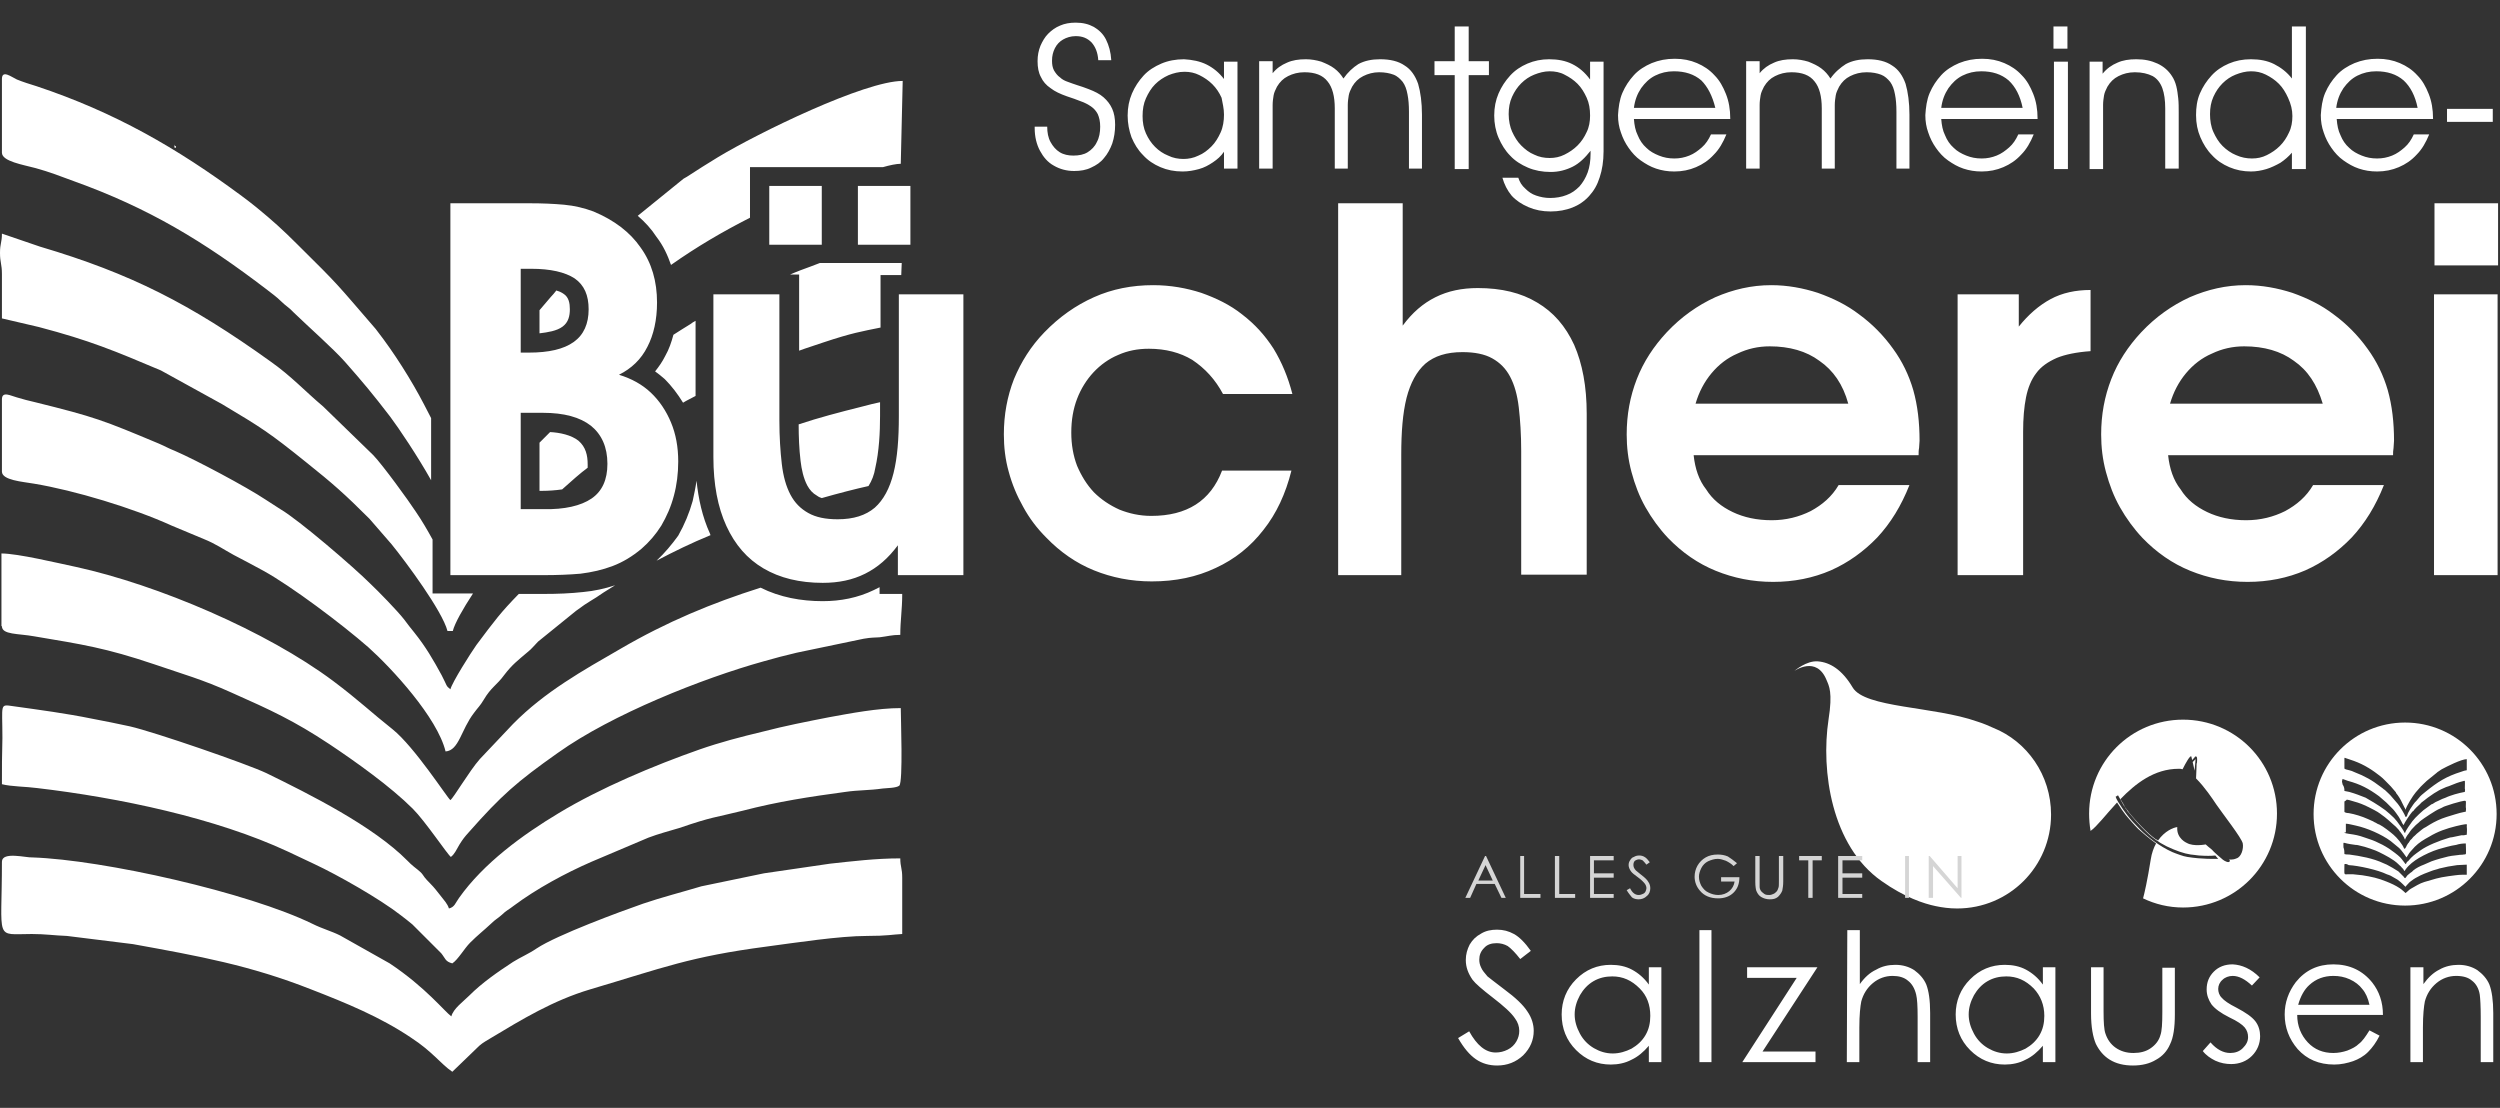
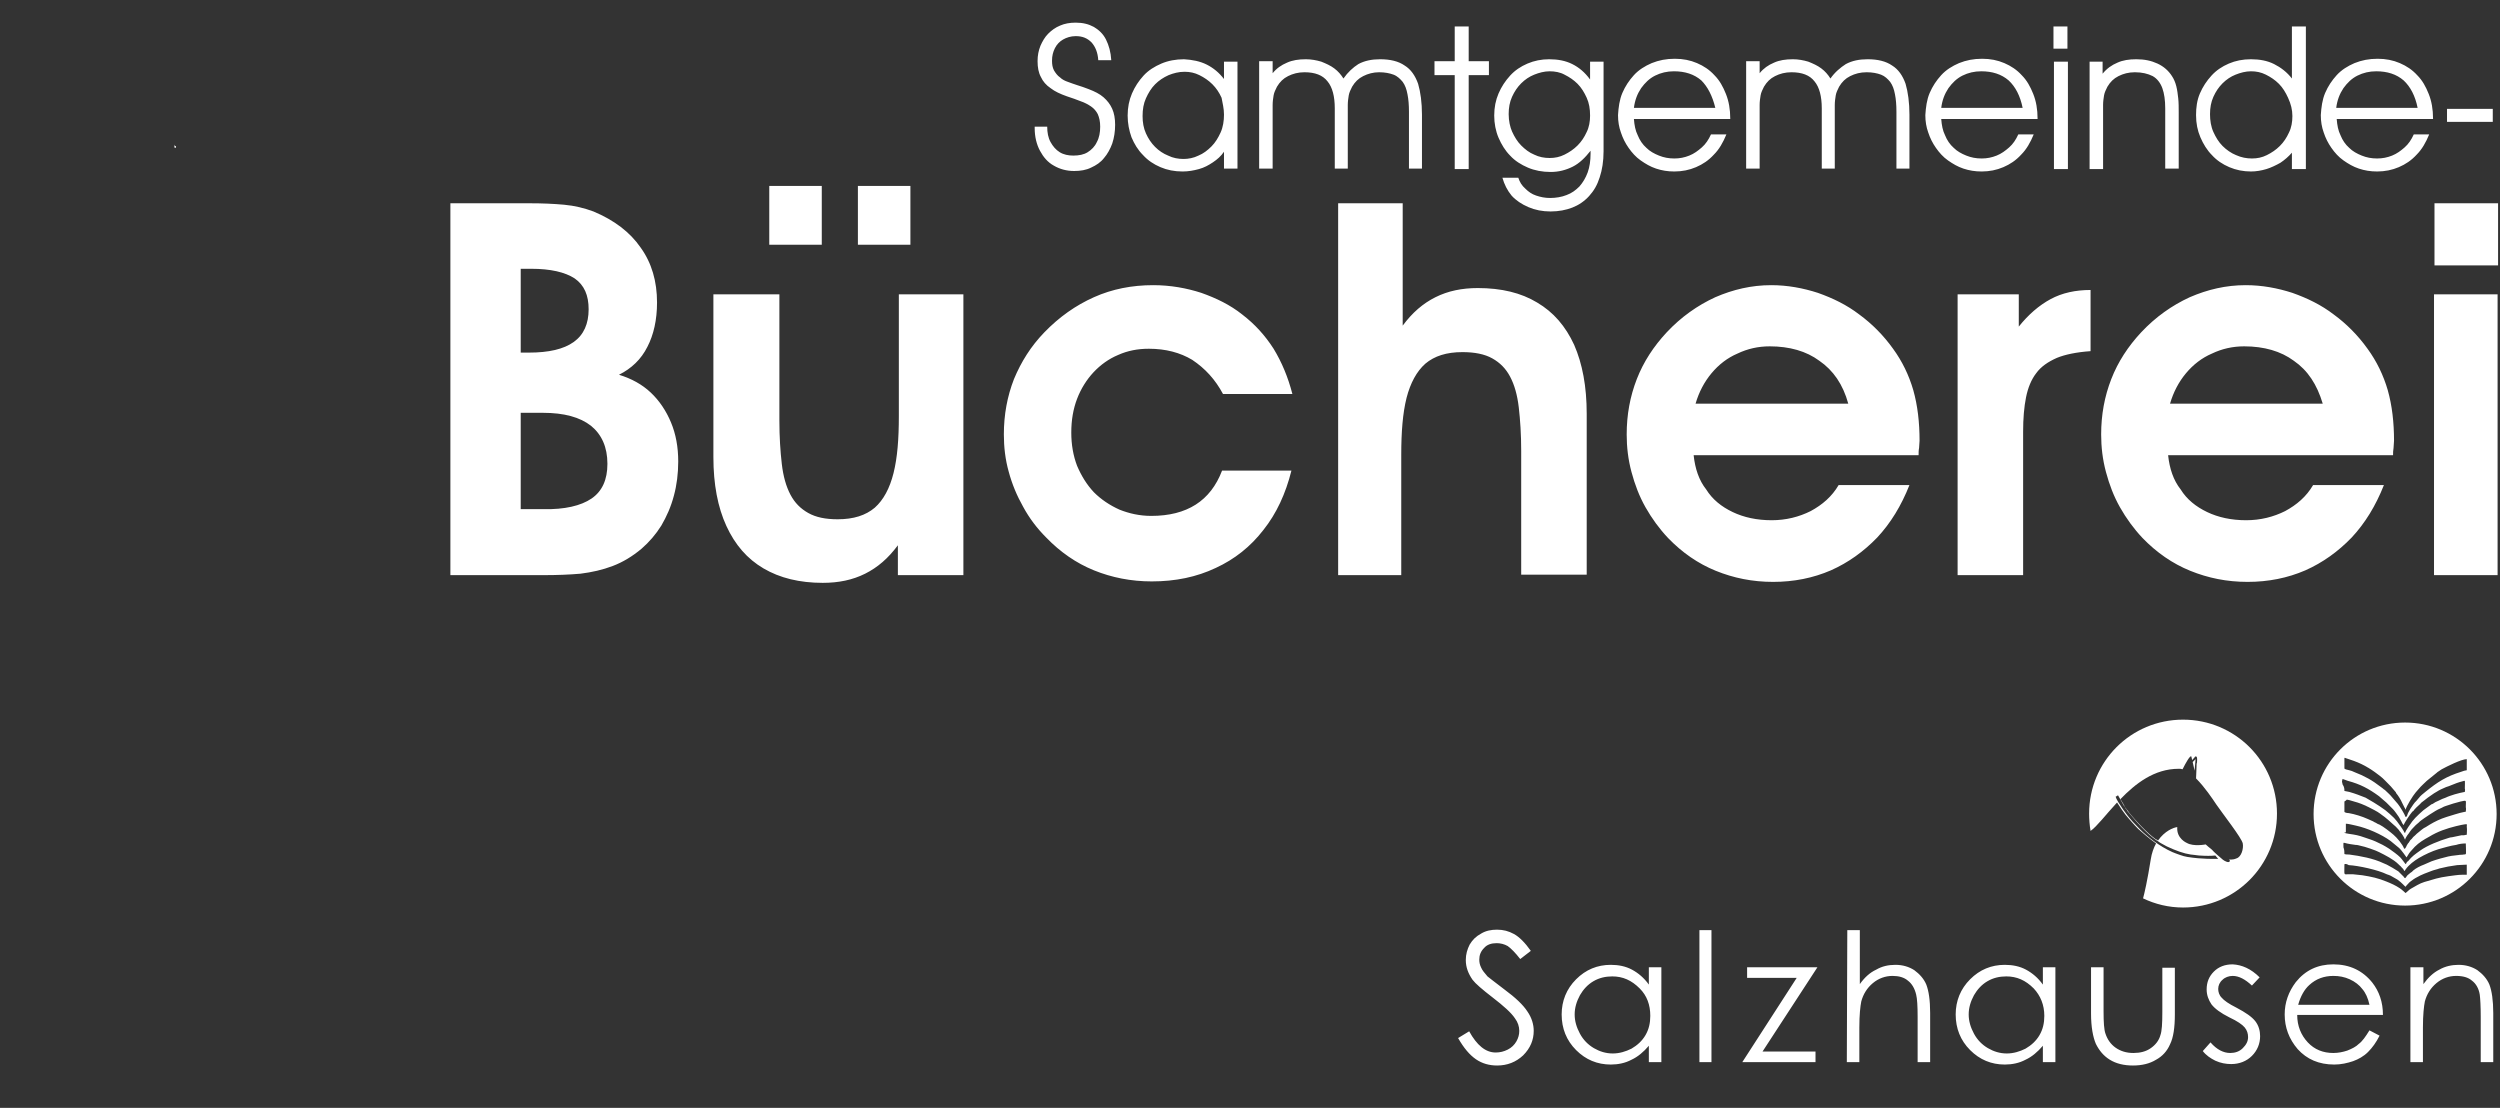
<svg xmlns="http://www.w3.org/2000/svg" width="519px" height="230px" viewBox="0 0 519 230" version="1.1">
  <rect x="0" y="0" width="519" height="230" fill="#333333" stroke="none" />
  <path id="Pfad" d="M460.5 178.3 L459.9 177.6 C459.1 177.7 457.9 177.7 456.5 177.6 456.2 177.6 455.9 177.5 455.7 177.5 455.4 177.5 455.1 177.4 454.8 177.4 453.4 177.2 451.7 176.6 449.8 175.7 449.4 175.5 449.1 175.3 448.7 175.1 448.3 174.9 448 174.6 447.6 174.4 445.7 173.1 443.4 170.5 442.1 168.9 441.8 168.6 441.6 168.3 441.5 168.1 441.3 167.9 441.2 167.7 441.2 167.7 440.9 167.3 439.9 165.4 439.7 165.1 439.6 165.2 439.2 165.4 439.2 165.4 439.2 165.5 439.5 166.1 439.8 166.6 439.9 166.7 439.9 166.8 440 166.9 440.1 167 440.1 167.1 440.2 167.2 440.5 167.7 441 168.4 441.6 169.2 442.2 170 443.1 171 444.2 172.1 445.8 173.7 448.3 175.7 451 176.9 451.5 177.1 452 177.3 452.6 177.5 453.1 177.7 453.6 177.8 454.1 177.9 457.2 178.4 459.9 178.3 460.5 178.3 Z M448 174.5 C449.4 172.5 451.2 171.8 452 171.7 451.8 174.1 454 175 454 175 455.4 175.8 457.9 175.3 457.9 175.3 457.9 175.3 458.9 176.2 459.2 176.4 459.4 176.7 461.1 178.2 461.5 178.5 461.9 178.8 462.7 179.2 462.9 178.8 463 178.5 462.7 178.4 462.7 178.4 462.7 178.4 463.4 178.6 464.3 178.2 465.3 177.9 465.8 176.2 465.6 175.1 465.4 174 461.4 168.9 460.1 167 459.3 165.8 457.7 163.4 455.9 161.6 455.9 161 456 160 456 159.2 456 158.8 456 158.5 456.1 158.3 456.1 158 456.2 157.3 456 157.1 455.9 157 455.7 157 455.6 157.2 455.6 157.3 455.3 157.5 455.1 157.8 455 157.3 454.9 157 454.9 157 454.6 156.9 453.8 158.3 453.1 159.7 452.8 159.6 452.6 159.6 452.3 159.6 447.2 159.6 443.3 162.7 440.2 165.9 440.6 166.5 441 167.2 441.1 167.5 441.1 167.6 441.3 167.7 441.4 167.9 441.6 168.1 441.8 168.4 442 168.7 443.3 170.3 445.7 172.9 447.5 174.2 447.8 174.3 447.9 174.4 448 174.5 Z M472.7 168.9 C472.7 179.7 464 188.4 453.2 188.4 450.2 188.4 447.4 187.7 444.9 186.5 445.2 185.4 445.8 182.8 446.5 178.4 446.7 177.1 447.1 176 447.6 175.1 446.2 174.1 444.9 173 443.9 172.1 442.8 171 442 170 441.3 169.2 440.7 168.4 440.2 167.7 439.9 167.2 439.8 167.1 439.8 167 439.7 166.9 439.6 166.8 439.6 166.7 439.5 166.6 437.1 169.2 435.3 171.6 434 172.5 433.8 171.3 433.7 170.1 433.7 168.9 433.7 158.1 442.4 149.4 453.2 149.4 464 149.4 472.7 158.1 472.7 168.9 Z M455.2 158.2 L455.8 157.6 455.6 160 Z" fill="#ffffff" fill-opacity="1" stroke="none" />
-   <path id="Pfad-1" d="M425.8 169.1 C425.8 179.9 417.1 188.6 406.3 188.6 404.7 188.6 403.2 188.4 401.8 188.1 399.4 187.6 395.4 186.3 390.6 182.9 380.2 175.6 378 160 379.6 149.4 380.5 143.7 379.7 142.4 379.2 141.2 377.1 136 372.5 139.3 372.5 139.3 372.5 139.3 375 137.1 377.4 137.3 379.9 137.5 382.4 139 384.6 142.7 387.1 147 401.5 146.6 410.5 149.8 411.8 150.2 412.9 150.7 413.8 151.1 420.8 153.9 425.8 160.9 425.8 169.1 Z M382.9 144.8 C382.9 144.6 383 144.4 383.2 144.4 383.4 144.4 383.6 144.5 383.6 144.7 383.7 145.2 383.8 145.8 384.1 146.5 384.3 147.1 384.6 147.8 384.9 148.6 386.7 152.3 389.9 156.6 393.5 158.8 394.6 159.5 395.7 160.1 396.8 160.7 400.8 163.1 404.2 165 404.7 166.6 404.8 166.8 404.7 167 404.5 167.1 404.3 167.2 404.1 167.1 404 166.9 403.5 165.6 400.3 163.7 396.4 161.4 395.3 160.8 394.2 160.1 393.1 159.4 389.3 157.1 386 152.7 384.2 148.9 383.8 148.2 383.6 147.4 383.3 146.8 383.2 146.1 383 145.4 382.9 144.8 Z M397 162.1 C397 162.1 393 162.5 389.8 161.2 388.9 160.9 388 160.5 387 160.1 385.7 159.5 384.2 158.8 382.3 158.3 382.2 158.3 382.1 158.1 382.1 158 382.1 157.9 382.3 157.8 382.4 157.8 384.3 158.4 385.8 159.1 387.2 159.7 389.4 160.7 390.8 161.3 393.5 160.9 394.2 160.5 394.1 160.6 394.5 160.7 Z M405.6 155.7 C405.6 155.6 405.7 155.4 405.8 155.4 405.9 155.4 406.1 155.5 406.1 155.6 406.4 157.2 406.8 158.5 407.2 159.7 407.4 160.2 407.7 161 408 161.8 408.2 162.4 408.4 163 408.6 163.5 410.4 167.5 408.5 172.2 408.5 172.2 L406.9 169.2 C406.9 169.2 406.6 168.9 407.8 168 409 165.8 408.3 163.9 407.3 161.3 406.7 159.8 406 158 405.6 155.7 Z" fill="#ffffff" fill-opacity="1" stroke="none" />
  <path id="Pfad-2" d="M302.7 215.5 L305 214.1 C306.6 217 308.4 218.5 310.5 218.5 311.4 218.5 312.2 218.3 313 217.9 313.8 217.5 314.4 216.9 314.8 216.2 315.2 215.5 315.4 214.8 315.4 214 315.4 213.1 315.1 212.2 314.5 211.4 313.7 210.2 312.1 208.8 309.9 207.1 307.7 205.4 306.3 204.2 305.7 203.4 304.8 202.1 304.3 200.8 304.3 199.3 304.3 198.1 304.6 197.1 305.1 196.1 305.7 195.1 306.4 194.4 307.5 193.8 308.5 193.2 309.6 193 310.8 193 312.1 193 313.2 193.3 314.3 193.9 315.4 194.5 316.6 195.7 317.8 197.4 L315.6 199.1 C314.6 197.8 313.7 196.9 313 196.4 312.3 196 311.5 195.8 310.7 195.8 309.6 195.8 308.7 196.1 308.1 196.8 307.4 197.5 307.1 198.3 307.1 199.2 307.1 199.8 307.2 200.3 307.5 200.9 307.7 201.4 308.2 202 308.8 202.7 309.2 203 310.3 203.9 312.3 205.4 314.6 207.1 316.2 208.6 317.1 210 318 211.3 318.4 212.7 318.4 214 318.4 215.9 317.7 217.6 316.2 219.1 314.7 220.5 312.9 221.2 310.8 221.2 309.2 221.2 307.7 220.8 306.4 219.9 305.1 219 303.9 217.6 302.7 215.5 Z M344.9 200.8 L344.9 220.5 342.3 220.5 342.3 217.1 C341.2 218.4 340 219.4 338.7 220 337.4 220.7 335.9 221 334.4 221 331.6 221 329.2 220 327.2 218 325.2 216 324.2 213.5 324.2 210.6 324.2 207.8 325.2 205.3 327.2 203.3 329.2 201.3 331.6 200.3 334.4 200.3 336 200.3 337.5 200.6 338.8 201.3 340.1 202 341.3 203 342.3 204.4 L342.3 200.8 Z M334.7 202.7 C333.3 202.7 332 203 330.8 203.7 329.6 204.4 328.7 205.4 328 206.6 327.3 207.9 326.9 209.2 326.9 210.6 326.9 212 327.3 213.3 328 214.6 328.7 215.9 329.7 216.9 330.9 217.6 332.1 218.3 333.4 218.7 334.8 218.7 336.2 218.7 337.5 218.3 338.7 217.7 339.9 217 340.9 216.1 341.6 214.9 342.3 213.7 342.6 212.4 342.6 210.9 342.6 208.6 341.9 206.7 340.4 205.2 338.7 203.5 336.9 202.7 334.7 202.7 Z M352.8 193.1 L355.3 193.1 355.3 220.5 352.8 220.5 Z M362.7 200.8 L377.3 200.8 365.9 218.3 376.9 218.3 376.9 220.5 361.7 220.5 373 203 362.7 203 Z M383.5 193.1 L386.1 193.1 386.1 204.3 C387.1 202.9 388.2 201.9 389.5 201.3 390.7 200.6 392 200.3 393.5 200.3 395 200.3 396.3 200.7 397.4 201.4 398.5 202.2 399.4 203.2 399.9 204.4 400.4 205.7 400.7 207.6 400.7 210.3 L400.7 220.5 398.1 220.5 398.1 211.1 C398.1 208.8 398 207.3 397.8 206.5 397.5 205.2 396.9 204.2 396.1 203.6 395.3 202.9 394.2 202.6 392.9 202.6 391.4 202.6 390 203.1 388.8 204.1 387.6 205.1 386.8 206.4 386.4 207.9 386.2 208.9 386 210.7 386 213.3 L386 220.5 383.4 220.5 Z M426.7 200.8 L426.7 220.5 424.1 220.5 424.1 217.1 C423 218.4 421.8 219.4 420.5 220 419.2 220.7 417.7 221 416.2 221 413.4 221 411 220 409 218 407 216 406 213.5 406 210.6 406 207.8 407 205.3 409 203.3 411 201.3 413.4 200.3 416.2 200.3 417.8 200.3 419.3 200.6 420.6 201.3 421.9 202 423.1 203 424.1 204.4 L424.1 200.8 Z M416.5 202.7 C415.1 202.7 413.8 203 412.6 203.7 411.4 204.4 410.5 205.4 409.8 206.6 409.1 207.9 408.7 209.2 408.7 210.6 408.7 212 409.1 213.3 409.8 214.6 410.5 215.9 411.5 216.9 412.7 217.6 413.9 218.3 415.2 218.7 416.6 218.7 418 218.7 419.3 218.3 420.5 217.7 421.7 217 422.7 216.1 423.4 214.9 424.1 213.7 424.4 212.4 424.4 210.9 424.4 208.6 423.6 206.7 422.2 205.2 420.5 203.5 418.7 202.7 416.5 202.7 Z M434.1 200.8 L436.7 200.8 436.7 210 C436.7 212.2 436.8 213.8 437.1 214.6 437.5 215.8 438.2 216.8 439.2 217.5 440.2 218.2 441.4 218.6 442.9 218.6 444.3 218.6 445.5 218.3 446.5 217.6 447.5 216.9 448.2 216 448.5 214.9 448.8 214.1 448.9 212.5 448.9 210.1 L448.9 200.9 451.5 200.9 451.5 210.6 C451.5 213.3 451.2 215.4 450.5 216.8 449.9 218.2 448.9 219.3 447.6 220 446.3 220.8 444.7 221.2 442.8 221.2 440.9 221.2 439.3 220.8 438 220 436.7 219.2 435.8 218.1 435.1 216.7 434.5 215.3 434.1 213.2 434.1 210.4 Z M469.1 202.9 L467.5 204.6 C466.1 203.3 464.8 202.6 463.5 202.6 462.7 202.6 461.9 202.9 461.4 203.4 460.8 203.9 460.5 204.6 460.5 205.3 460.5 205.9 460.7 206.6 461.2 207.1 461.7 207.7 462.7 208.4 464.3 209.2 466.2 210.2 467.5 211.1 468.2 212 468.9 212.9 469.2 214 469.2 215.1 469.2 216.7 468.6 218.1 467.5 219.2 466.4 220.3 464.9 220.9 463.2 220.9 462.1 220.9 461 220.7 459.9 220.2 458.9 219.7 458 219.1 457.3 218.2 L458.9 216.4 C460.2 217.9 461.6 218.6 463 218.6 464 218.6 464.9 218.3 465.6 217.6 466.3 216.9 466.7 216.2 466.7 215.3 466.7 214.6 466.5 213.9 466 213.3 465.5 212.7 464.5 212 462.8 211.2 461 210.3 459.8 209.4 459.1 208.5 458.5 207.6 458.1 206.6 458.1 205.4 458.1 203.9 458.6 202.7 459.6 201.7 460.6 200.7 461.9 200.2 463.5 200.2 465.4 200.3 467.3 201.1 469.1 202.9 Z M491.9 213.9 L494 215 C493.3 216.4 492.5 217.5 491.6 218.4 490.7 219.3 489.6 219.9 488.5 220.3 487.3 220.7 486 221 484.6 221 481.4 221 478.9 219.9 477 217.8 475.2 215.7 474.3 213.3 474.3 210.6 474.3 208.1 475.1 205.9 476.6 203.9 478.6 201.4 481.2 200.2 484.4 200.2 487.8 200.2 490.5 201.5 492.5 204 493.9 205.8 494.7 208 494.7 210.7 L476.9 210.7 C476.9 213 477.7 214.9 479.1 216.4 480.5 217.9 482.3 218.6 484.4 218.6 485.4 218.6 486.4 218.4 487.3 218.1 488.3 217.7 489.1 217.3 489.7 216.7 490.4 216.2 491.1 215.2 491.9 213.9 Z M491.9 208.6 C491.6 207.2 491.1 206.1 490.4 205.3 489.8 204.5 488.9 203.8 487.8 203.3 486.7 202.8 485.6 202.6 484.4 202.6 482.5 202.6 480.8 203.2 479.4 204.5 478.4 205.4 477.6 206.8 477.1 208.6 Z M500.5 200.8 L503.1 200.8 503.1 204.3 C504.1 202.9 505.2 201.9 506.4 201.3 507.6 200.6 509 200.3 510.4 200.3 511.9 200.3 513.2 200.7 514.3 201.4 515.4 202.2 516.3 203.2 516.8 204.4 517.3 205.7 517.6 207.7 517.6 210.3 L517.6 220.5 515 220.5 515 211.1 C515 208.8 514.9 207.3 514.8 206.5 514.6 205.2 514 204.2 513.2 203.6 512.4 202.9 511.3 202.6 509.9 202.6 508.4 202.6 507 203.1 505.8 204.1 504.6 205.1 503.8 206.4 503.4 207.9 503.2 208.9 503 210.7 503 213.3 L503 220.5 500.4 220.5 500.4 200.8 Z" fill="#ffffff" fill-opacity="1" stroke="none" />
-   <path id="Pfad-3" d="M308.5 177.7 L312.6 186.4 311.7 186.4 310.3 183.5 306.5 183.5 305.2 186.4 304.2 186.4 308.3 177.7 Z M308.4 179.6 L306.9 182.8 309.9 182.8 Z M315.6 177.7 L316.4 177.7 316.4 185.6 319.8 185.6 319.8 186.4 315.6 186.4 Z M322.8 177.7 L323.7 177.7 323.7 185.6 327 185.6 327 186.4 322.8 186.4 Z M330.1 177.7 L335 177.7 335 178.6 330.9 178.6 330.9 181.3 335 181.3 335 182.2 330.9 182.2 330.9 185.6 335 185.6 335 186.4 330.1 186.4 Z M337.7 184.8 L338.4 184.4 C338.9 185.4 339.5 185.8 340.2 185.8 340.5 185.8 340.8 185.7 341 185.6 341.3 185.5 341.5 185.3 341.6 185.1 341.7 184.9 341.8 184.6 341.8 184.4 341.8 184.1 341.7 183.8 341.5 183.5 341.2 183.1 340.7 182.6 340 182.1 339.3 181.6 338.8 181.2 338.6 180.9 338.3 180.5 338.1 180 338.1 179.6 338.1 179.2 338.2 178.9 338.4 178.6 338.6 178.3 338.8 178 339.2 177.9 339.5 177.7 339.9 177.6 340.3 177.6 340.7 177.6 341.1 177.7 341.4 177.9 341.8 178.1 342.1 178.5 342.5 179 L341.8 179.5 C341.5 179.1 341.2 178.8 341 178.6 340.8 178.5 340.5 178.4 340.3 178.4 340 178.4 339.7 178.5 339.4 178.7 339.2 178.9 339.1 179.2 339.1 179.5 339.1 179.7 339.1 179.9 339.2 180.1 339.3 180.3 339.4 180.5 339.6 180.7 339.7 180.8 340.1 181.1 340.7 181.6 341.5 182.2 342 182.7 342.2 183.1 342.5 183.5 342.6 184 342.6 184.4 342.6 185 342.4 185.6 341.9 186 341.4 186.5 340.8 186.7 340.2 186.7 339.7 186.7 339.2 186.6 338.8 186.3 338.5 185.9 338.1 185.5 337.7 184.8 Z M360.6 179.2 L359.9 179.8 C359.4 179.3 358.9 179 358.3 178.7 357.7 178.5 357.2 178.3 356.6 178.3 355.9 178.3 355.3 178.5 354.6 178.8 354 179.1 353.5 179.6 353.2 180.2 352.9 180.8 352.7 181.4 352.7 182 352.7 182.7 352.9 183.3 353.2 183.9 353.6 184.5 354 185 354.7 185.3 355.3 185.6 356 185.8 356.7 185.8 357.6 185.8 358.4 185.5 359 185 359.6 184.5 360 183.8 360.1 183 L357.3 183 357.3 182.1 361.1 182.1 C361.1 183.5 360.7 184.5 359.9 185.3 359.1 186.1 358 186.5 356.7 186.5 355.1 186.5 353.8 186 352.9 184.9 352.2 184.1 351.8 183.1 351.8 182 351.8 181.2 352 180.4 352.4 179.7 352.8 179 353.4 178.4 354.1 178 354.8 177.6 355.6 177.4 356.6 177.4 357.3 177.4 358 177.5 358.7 177.8 359.3 178.2 359.9 178.6 360.6 179.2 Z M364.4 177.7 L365.3 177.7 365.3 182.9 365.3 184.1 C365.3 184.4 365.4 184.7 365.6 185 365.8 185.2 366 185.4 366.3 185.6 366.6 185.8 367 185.8 367.3 185.8 367.6 185.8 367.9 185.7 368.1 185.6 368.4 185.5 368.6 185.3 368.8 185.1 369 184.9 369.1 184.6 369.2 184.3 369.3 184.1 369.3 183.6 369.3 182.9 L369.3 177.7 370.2 177.7 370.2 183 C370.2 183.8 370.1 184.4 370 184.9 369.8 185.4 369.5 185.8 369.1 186.2 368.6 186.6 368.1 186.7 367.4 186.7 366.7 186.7 366.1 186.5 365.6 186.2 365.1 185.9 364.8 185.4 364.6 184.9 364.5 184.6 364.4 183.9 364.4 183.1 Z M373.5 178.6 L373.5 177.7 378.2 177.7 378.2 178.6 376.3 178.6 376.3 186.4 375.4 186.4 375.4 178.6 Z M381.6 177.7 L386.6 177.7 386.6 178.6 382.5 178.6 382.5 181.3 386.6 181.3 386.6 182.2 382.5 182.2 382.5 185.6 386.6 185.6 386.6 186.4 381.6 186.4 Z M395.5 177.7 L396.3 177.7 396.3 186.4 395.5 186.4 Z M400.4 186.4 L400.4 177.7 400.6 177.7 406.4 184.4 406.4 177.7 407.2 177.7 407.2 186.4 407.1 186.4 401.3 179.8 401.3 186.4 Z" fill="#d5d5d5" fill-opacity="1" stroke="none" />
-   <path id="Pfad-4" d="M93.9 222.5 C91.4 220.8 89.901 218.4 85.301 215.4 78.901 211.1 71.8 208.2 64.6 205.4 51.9 200.4 41.4 198.5 27.6 196 L13.9 194.301 C11.2 194.201 9.4 193.9 6.6 193.9 -1.2 193.9 0.4 195.6 0.4 178.9 0.4 176.7 5.499 178.1 6.699 178 21.499 178.5 51.6 185.301 64.9 191.801 66.9 192.801 68.8 193.299 70.6 194.199 L80.9 200 C88.4 205 92.299 210 93.699 211 94.099 209.4 96.2 207.899 97.4 206.699 100.1 203.999 103.3 201.799 106.5 199.699 108.1 198.699 109.8 198 111.4 196.9 115.6 194.1 128.9 189.2 133.5 187.6 137.3 186.3 141.6 185.2 145.6 184 L158.6 181.301 172.301 179.301 C176.901 178.801 181.8 178.199 186.9 178.199 186.9 179.999 187.301 180.199 187.301 182.199 L187.301 193.9 C185.301 194 184.2 194.301 180 194.301 174.3 194.301 165.199 195.7 159.199 196.5 143.199 198.6 137.7 200.9 122.5 205.4 114.8 207.7 108.4 211.6 101.9 215.5 101.1 216 100.3 216.4 99.5 217.1 L93.9 222.5 Z M93.9 200 C92.4 199.6 92.5 199 91.6 197.9 L85.6 191.9 C84.9 191.3 84.099 190.7 83.199 190 78.699 186.5 70.001 181.6 65.301 179.4 L59.801 176.801 C44.801 169.801 24.699 165.6 7.699 163.6 5.499 163.3 2.3 163.301 0.4 162.801 0.4 159.701 0.4 156.499 0.5 153.199 0.5 146.099 -0.101 146.2 2.699 146.6 8.399 147.4 13.7 148.099 19.1 149.199 21.7 149.699 24.3 150.201 27 150.801 32.2 152.001 51.301 158.6 55.301 160.5 64.301 164.9 77.5 171.499 84.6 178.699 85.1 179.199 85.4 179.5 85.9 179.9 88.6 182 87.001 181.1 89.301 183.4 90.201 184.3 90.7 185 91.5 186 92.1 186.8 92.899 187.6 93.199 188.6 94.399 188.3 94.501 187.5 95.301 186.4 100.401 179.2 108.5 173.301 116 168.801 124.6 163.601 135.799 158.9 145.199 155.6 149.499 154.1 153.701 153 158.301 151.9 162.901 150.7 167.5 149.8 172.1 148.9 176.5 148.1 182.2 147 187 147 187 149 187.499 162.3 186.699 163.1 186.099 163.6 184.099 163.599 183.199 163.699 180.499 164.099 178.2 164 175.5 164.4 168.1 165.4 161.499 166.401 154.199 168.301 148.199 169.801 148 169.5 141 171.9 139 172.5 136.7 173.1 134.6 173.9 L122.801 178.9 C117.301 181.3 111.399 184.5 106.699 188 105.699 188.8 105.099 189 104.199 189.9 103.299 190.7 102.8 190.899 102 191.699 100.4 193.199 99.2 194.099 97.6 195.699 96.4 196.899 95.1 199.2 93.9 200 Z M93.6 177.9 C92.9 177.4 88.299 170.5 85.699 167.9 81.099 163.3 73.8 158.1 68.4 154.5 61 149.6 56.2 147.401 48.1 143.801 41.9 141.001 38.1 140 32 137.9 21.9 134.5 17.2 133.8 7.1 132.1 3.8 131.5 0.4 131.8 0.4 130 L0.301 130 0.301 114.9 C3.701 114.9 12.001 116.899 15.801 117.699 32.701 121.399 55.299 131 69.199 141.4 74.399 145.3 77.2 148 81.5 151.4 86.1 155.1 92.9 165.7 93.5 166.1 94.2 165.6 97.4 160.1 99.6 157.6 L106.5 150.301 C113.1 143.601 121.001 139.199 128.801 134.699 138.401 129.099 147.8 125.2 157.9 122 161.9 124 166.301 124.801 170.801 124.801 174.501 124.801 178.1 124.1 181.4 122.5 181.8 122.3 182.2 122.1 182.6 121.9 L182.6 123.301 187.301 123.301 C187.301 126.601 186.9 128.801 186.9 131.801 185.1 131.801 184.3 132.101 182.6 132.301 181.3 132.401 181.101 132.3 179.301 132.6 L165.4 135.5 C162.9 136.1 160.9 136.601 158.5 137.301 145.9 140.801 127.001 148.301 115.801 156.301 107.301 162.301 104.101 165.101 97.301 172.801 96.401 173.801 96.1 174.201 95.4 175.301 94.8 176.301 94.4 177.3 93.6 177.9 Z M92.5 156 C90.8 149 81.4 138.8 76.5 134.4 70.9 129.5 60.499 121.7 54.699 118.5 52.499 117.3 50.8 116.399 48.5 115.199 46.3 113.999 44.801 112.9 42.301 111.9 L35.6 109.1 C27.7 105.5 15.5 101.8 7 100.4 4.7 100 0.4 99.7 0.4 97.9 L0.4 82.9 C0.4 81.1 2.3 82.2 3.5 82.5 4.8 82.9 6.001 83.2 7.301 83.5 19.801 86.6 21.3 87.2 33 92.1 34.4 92.7 35.001 93.1 36.301 93.6 40.701 95.5 51.2 101.099 55.1 103.699 L58.199 105.699 C61.999 107.899 73.501 117.8 76.801 121.1 78.501 122.7 82.5 126.8 83.9 128.6 84.7 129.7 85.2 130.301 86 131.301 88.4 134.301 89.899 136.899 91.699 140.199 92.899 142.499 92.5 142.3 93.5 143.1 93.9 141.6 97.7 135.6 98.9 133.9 102.8 128.7 103.899 127.201 107.699 123.301 L112.9 123.301 C115.7 123.301 118.4 123.2 121.1 122.9 123.3 122.7 125.599 122.2 127.699 121.5 126.899 122 126.101 122.5 125.301 123 122.901 124.7 122.4 124.701 119.6 126.801 L111.699 133.199 C110.899 133.999 110.4 134.7 109.5 135.4 107.5 137.1 106.299 138 104.699 140.1 103.099 142.3 102 142.601 100.4 145.301 99.7 146.501 99.2 146.9 98.4 148 95.7 151.5 95.3 155.8 92.5 156 Z M92.9 131 C91.8 126.8 84.301 116.7 81.301 113 L76.699 107.699 C71.499 102.499 69.1 100.4 63.6 96 55.9 89.8 54.3 88.8 46.1 83.9 L33.4 76.9 C23.7 72.8 18.7 70.7 8.1 67.9 L0.4 66.1 C0.4 63 0.4 59.9 0.4 56.9 0.4 54.8 0 54.5 0 52.5 0 50.5 0.4 50.4 0.4 48.5 L8.301 51.199 C27.201 56.799 39.5 63.1 56.1 75 60.5 78.1 63.3 81.2 67.1 84.4 L77.5 94.5 C79.5 96.6 84.801 103.899 86.301 106.199 87.601 108.099 88.701 110 89.801 112 L89.801 123.199 98.199 123.199 C96.099 126.399 94.4 129.4 94 131 L92.9 131 Z M136.301 116.4 C138.001 114.8 139.501 112.999 140.801 111.199 142.101 108.899 143.101 106.5 143.801 104 144.101 102.6 144.4 101.201 144.6 99.801 145 103.601 145.8 107.301 147.4 110.801 L147.5 111.1 C143.6 112.7 139.901 114.5 136.301 116.4 Z M170.6 103.4 C170.3 103.3 170 103.2 169.6 102.9 168.7 102.4 168.1 101.701 167.6 100.801 166.8 99.301 166.399 97.399 166.199 95.699 165.899 93.199 165.801 90.6 165.801 88.1 170.001 86.7 174.2 85.6 179 84.4 180.5 84 181.699 83.7 182.699 83.5 L182.699 86.301 C182.699 89.801 182.499 93.699 181.699 97.199 181.499 98.499 181.001 99.8 180.301 100.9 177.601 101.5 174.1 102.4 170.6 103.4 Z M112 101.9 L112 91.9 C112.8 91.1 113.499 90.399 114.199 89.699 116.199 89.799 118.6 90.3 120.1 91.5 121.6 92.8 122 94.5 122 96.4 122 96.6 122 96.9 122 97.1 120.5 98.2 118.599 99.9 116.699 101.6 115.299 101.8 113.8 101.9 112.6 101.9 L112 101.9 Z M89.5 99.699 C86.7 94.699 82.8 88.9 81 86.5 77.4 81.8 75.3 79.3 71.6 75.1 69.1 72.3 64.1 67.9 61 64.9 60.1 63.9 59.301 63.5 58.301 62.5 57.501 61.7 56.4 60.899 55.5 60.199 42.3 50.099 30.901 43.2 15.301 37.6 12.601 36.6 10.3 35.7 7.4 34.9 4.8 34.2 0.4 33.499 0.4 31.699 L0.4 16.4 C0.4 14.4 2.4 16 3.5 16.5 4.7 17 6.3 17.5 7.6 17.9 23.8 23.3 36.699 30.699 50.199 40.699 51.399 41.599 52.201 42.2 53.301 43.1 56.601 45.8 58.699 47.699 61.699 50.699 70.699 59.599 69.7 58.701 78 68.301 L78.301 68.699 C81.801 73.199 85.4 78.9 88 83.9 L89.5 86.801 89.5 99.699 Z M141.801 83.6 C140.701 81.8 139.4 80.099 138 78.699 137.3 78.099 136.7 77.6 136 77.1 136.8 76.1 137.5 75.1 138.1 73.9 138.9 72.5 139.401 71 139.801 69.5 141.001 68.7 142.201 68.001 143.301 67.301 143.701 67.001 144 66.8 144.4 66.6 L144.4 82.199 C143.5 82.699 142.601 83.1 141.801 83.6 Z M165.9 72.801 L165.9 57 164 57 C164.7 56.7 165.399 56.4 166.199 56.1 167.599 55.6 168.899 55.1 170.199 54.6 L187.199 54.6 C187.199 55.4 187.1 56.2 187.1 57.1 L182.801 57.1 182.801 68 C178.901 68.8 176.9 69.1 170.9 71.1 169.2 71.7 167.5 72.201 165.9 72.801 Z M112 69.199 L112 64.4 114.301 61.699 C114.701 61.299 115.1 60.801 115.5 60.301 116.1 60.501 116.6 60.7 117 61 118.1 61.7 118.301 62.999 118.301 64.199 118.301 65.599 118.001 66.901 116.801 67.801 115.601 68.701 113.7 68.999 112 69.199 Z M139.301 55 C138.601 53 137.701 50.999 136.301 49.199 135.201 47.499 133.9 46.101 132.4 44.801 L141.9 37.1 C142.3 36.9 142.2 36.899 142.6 36.699 144.9 35.199 146.8 34 149.1 32.6 157.4 27.6 179.5 16.801 187.4 16.801 L187 34 C186.1 34 184.701 34.299 183.301 34.699 L174.199 34.699 155.699 34.699 155.699 45.199 C149.999 48.099 144.701 51.2 139.301 55 Z" fill="#ffffff" fill-opacity="1" stroke="none" />
  <path id="Pfad-5" d="M36.2 30.3 C36.2 31.2 36.8 30.4 36.4 30.3 36.1 30.3 36.2 29.5 36.2 30.3 Z" fill="#ffffff" fill-opacity="1" stroke="none" />
  <path id="Pfad-6" d="M83.6 151.5 L83.7 151.4 C83.7 151.4 83.6 151.5 83.6 151.5 Z" fill="#ffffff" fill-opacity="1" stroke="none" />
  <path id="Pfad-7" d="M93.5 119.4 L112.8 119.4 C115.6 119.4 118.2 119.3 120.5 119.1 122.9 118.8 125.1 118.3 127.2 117.5 129.3 116.7 131.3 115.5 133.2 113.9 134.8 112.5 136.1 111 137.3 109.1 138.4 107.2 139.3 105.2 139.9 102.9 140.5 100.7 140.8 98.3 140.8 95.8 140.8 92.8 140.3 90.1 139.3 87.7 138.3 85.3 136.9 83.2 135.1 81.5 133.3 79.8 131.1 78.6 128.5 77.8 131.1 76.5 133.1 74.6 134.4 72 135.7 69.5 136.4 66.4 136.4 62.8 136.4 58.4 135.3 54.6 133 51.4 130.8 48.2 127.5 45.7 123.2 43.9 121.3 43.2 119.3 42.7 117.1 42.5 114.9 42.3 112.5 42.2 110 42.2 L93.5 42.2 Z M108.1 105.8 L108.1 85.7 112.7 85.7 C117.1 85.7 120.4 86.6 122.7 88.4 124.9 90.2 126.1 92.8 126.1 96.3 126.1 99.6 125 102 122.8 103.5 120.6 105 117.2 105.8 112.8 105.7 L108.1 105.7 Z M108.1 73.2 L108.1 55.8 110.3 55.8 C114.3 55.8 117.3 56.5 119.3 57.8 121.3 59.2 122.2 61.3 122.2 64.2 122.2 67.2 121.2 69.5 119.1 71 117 72.5 113.9 73.2 109.8 73.2 Z M159.7 50.8 L170.6 50.8 170.6 38.6 159.7 38.6 Z M178.1 50.8 L189 50.8 189 38.6 178.1 38.6 Z M186.6 119.4 L200 119.4 200 61.1 186.6 61.1 186.6 86.4 C186.6 91.1 186.3 95 185.5 98.2 184.7 101.4 183.4 103.8 181.6 105.4 179.7 107 177.2 107.8 173.9 107.8 171.4 107.8 169.4 107.4 167.8 106.5 166.2 105.6 165 104.4 164.1 102.7 163.2 101 162.6 98.9 162.3 96.3 162 93.7 161.8 90.7 161.8 87.3 L161.8 61.1 148.1 61.1 148.1 94.9 C148.1 100.5 149 105.3 150.8 109.2 152.6 113.1 155.1 116 158.5 118 161.9 120 166 121 170.8 121 174.1 121 177 120.4 179.6 119.1 182.2 117.8 184.4 115.9 186.4 113.2 L186.4 119.4 Z M253.9 81.8 L268.3 81.8 C267.4 78.3 266.1 75.2 264.4 72.4 262.6 69.6 260.5 67.3 257.9 65.3 255.4 63.3 252.5 61.9 249.4 60.8 246.3 59.8 243 59.2 239.4 59.2 235 59.2 230.9 60 227.1 61.7 223.3 63.4 219.9 65.8 216.8 69 214 71.9 212 75.1 210.5 78.7 209.1 82.3 208.4 86.1 208.4 90.2 208.4 92.8 208.7 95.4 209.4 97.9 210.1 100.5 211.1 102.9 212.4 105.2 213.7 107.6 215.3 109.7 217.2 111.6 220.1 114.6 223.4 116.9 227.1 118.4 230.8 119.9 234.8 120.7 239.1 120.7 244 120.7 248.4 119.8 252.4 117.9 256.3 116.1 259.6 113.5 262.3 110 265 106.6 266.9 102.5 268.1 97.7 L253.7 97.7 C251.3 104 246.4 107.1 239 107.1 236.6 107.1 234.4 106.6 232.4 105.8 230.4 104.9 228.6 103.7 227.1 102.2 225.6 100.6 224.5 98.8 223.6 96.7 222.8 94.6 222.4 92.3 222.4 89.8 222.4 87.2 222.8 84.9 223.6 82.8 224.4 80.7 225.6 78.8 227 77.3 228.5 75.7 230.2 74.5 232.1 73.7 234.1 72.8 236.2 72.4 238.5 72.4 242 72.4 245 73.2 247.5 74.7 250.2 76.5 252.3 78.8 253.9 81.8 Z M291 42.2 L277.8 42.2 277.8 119.4 290.9 119.4 290.9 94.4 C290.9 89.7 291.2 85.8 292 82.6 292.8 79.5 294.1 77.1 295.9 75.5 297.8 73.9 300.3 73.1 303.6 73.1 306.1 73.1 308.2 73.5 309.8 74.4 311.4 75.3 312.6 76.5 313.5 78.2 314.4 79.9 315 82 315.3 84.6 315.6 87.2 315.8 90.2 315.8 93.6 L315.8 119.3 329.4 119.3 329.4 85.9 C329.4 80.2 328.5 75.5 326.8 71.6 325 67.7 322.5 64.8 319.1 62.8 315.8 60.8 311.7 59.8 306.8 59.8 303.5 59.8 300.6 60.4 298 61.7 295.4 63 293.2 64.9 291.2 67.6 L291.2 42.2 Z M351.6 94.5 L398.3 94.5 C398.3 94 398.3 93.5 398.4 93 398.4 92.5 398.5 92 398.5 91.5 398.5 87.7 398.1 84.2 397.2 81 396.3 77.9 394.9 75 393 72.4 391 69.6 388.6 67.2 386 65.3 383.4 63.3 380.5 61.9 377.4 60.8 374.3 59.8 371.1 59.2 367.7 59.2 363.6 59.2 359.8 60.1 356.1 61.7 352.4 63.4 349 65.8 346 69 343.3 71.9 341.2 75.1 339.8 78.7 338.4 82.3 337.7 86.1 337.7 90.2 337.7 92.8 338 95.4 338.7 98 339.4 100.6 340.3 103 341.6 105.3 342.9 107.6 344.5 109.8 346.3 111.7 349.2 114.7 352.5 117 356.2 118.5 359.9 120 363.8 120.8 368.1 120.8 372.4 120.8 376.4 120 380.1 118.4 383.7 116.8 386.9 114.5 389.7 111.6 392.5 108.6 394.7 105 396.4 100.7 L381.7 100.7 C380.3 103.1 378.3 104.8 375.9 106.1 373.5 107.3 370.8 108 367.8 108 364.7 108 362 107.4 359.7 106.3 357.4 105.2 355.5 103.7 354.2 101.6 352.7 99.7 351.9 97.3 351.6 94.5 Z M383.7 83.8 L352 83.8 C352.7 81.4 353.8 79.3 355.3 77.5 356.8 75.7 358.6 74.3 360.7 73.4 362.8 72.4 365 71.9 367.4 71.9 371.5 71.9 375 72.9 377.7 74.9 380.6 76.9 382.6 79.8 383.7 83.8 Z M434 72.9 L434 60.2 C430.9 60.2 428.1 60.8 425.7 62.1 423.3 63.4 421.1 65.3 419.1 67.8 L419.1 61.1 406.4 61.1 406.4 119.4 420 119.4 420 89.6 C420 86.9 420.2 84.5 420.6 82.5 421 80.5 421.7 78.8 422.7 77.5 423.7 76.1 425.2 75.1 427 74.3 428.7 73.6 431.1 73.1 434 72.9 Z M450.1 94.5 L496.8 94.5 C496.8 94 496.8 93.5 496.9 93 496.9 92.5 497 92 497 91.5 497 87.7 496.6 84.2 495.7 81 494.8 77.9 493.4 75 491.5 72.4 489.5 69.6 487.1 67.2 484.5 65.3 481.9 63.3 479 61.9 475.9 60.8 472.8 59.8 469.6 59.2 466.2 59.2 462.1 59.2 458.3 60.1 454.6 61.7 450.9 63.4 447.5 65.8 444.5 69 441.8 71.9 439.7 75.1 438.3 78.7 436.9 82.3 436.2 86.1 436.2 90.2 436.2 92.8 436.5 95.4 437.2 98 437.9 100.6 438.8 103 440.1 105.3 441.4 107.6 443 109.8 444.8 111.7 447.7 114.7 451 117 454.7 118.5 458.4 120 462.3 120.8 466.6 120.8 470.9 120.8 474.9 120 478.6 118.4 482.2 116.8 485.4 114.5 488.2 111.6 491 108.6 493.2 105 494.9 100.7 L480.2 100.7 C478.8 103.1 476.8 104.8 474.4 106.1 472 107.3 469.3 108 466.3 108 463.2 108 460.5 107.4 458.2 106.3 455.9 105.2 454 103.7 452.7 101.6 451.2 99.7 450.4 97.3 450.1 94.5 Z M482.2 83.8 L450.5 83.8 C451.2 81.4 452.3 79.3 453.8 77.5 455.3 75.7 457.1 74.3 459.2 73.4 461.3 72.4 463.5 71.9 465.9 71.9 470 71.9 473.5 72.9 476.2 74.9 479.1 76.9 481 79.8 482.2 83.8 Z M505.3 119.4 L518.5 119.4 518.5 61.1 505.3 61.1 Z M518.6 55.1 L518.6 42.2 505.4 42.2 505.4 55.1 Z" fill="#ffffff" fill-opacity="1" stroke="none" />
  <path id="Pfad-8" d="M214.8 26.6 C214.8 28.4 215.2 30 215.9 31.3 216.6 32.6 217.5 33.7 218.8 34.4 220 35.1 221.4 35.5 223 35.5 224.3 35.5 225.5 35.3 226.5 34.8 227.6 34.3 228.5 33.7 229.2 32.8 229.9 32 230.5 30.9 230.9 29.8 231.3 28.6 231.5 27.3 231.5 25.9 231.5 24.6 231.3 23.5 230.9 22.6 230.5 21.7 229.9 20.9 229.1 20.2 228.3 19.5 227.3 19 226 18.5 225.2 18.2 224.4 17.9 223.7 17.7 223 17.5 222.3 17.2 221.7 17 221.1 16.8 220.5 16.5 220.1 16.1 219.5 15.7 219.1 15.1 218.8 14.6 218.5 14 218.4 13.4 218.4 12.6 218.4 11.6 218.6 10.8 219 10 219.4 9.2 220 8.6 220.7 8.2 221.4 7.8 222.3 7.5 223.3 7.5 224.7 7.5 225.7 7.9 226.6 8.8 227.4 9.7 227.9 10.9 228 12.5 L230.7 12.5 C230.6 10.8 230.2 9.4 229.6 8.2 229 7 228.1 6.2 227.1 5.6 226 5 224.8 4.7 223.3 4.7 222.1 4.7 221 4.9 220.1 5.3 219.1 5.7 218.3 6.3 217.6 7 216.9 7.7 216.4 8.6 216 9.5 215.6 10.5 215.4 11.5 215.4 12.7 215.4 14 215.6 15.1 216.1 16 216.5 16.9 217.2 17.7 218.1 18.3 219 19 220.1 19.5 221.5 20 222.5 20.3 223.5 20.7 224.3 21 225.2 21.3 225.9 21.7 226.5 22.1 227.1 22.5 227.6 23.1 227.9 23.7 228.2 24.4 228.4 25.2 228.4 26.3 228.4 27.5 228.2 28.6 227.7 29.5 227.3 30.4 226.6 31.1 225.8 31.6 225 32.1 224 32.3 222.8 32.3 221.8 32.3 220.8 32.1 220 31.6 219.2 31.1 218.6 30.4 218.1 29.5 217.6 28.6 217.4 27.5 217.4 26.3 L214.8 26.3 Z M254.1 31.5 L254.1 35 256.9 35 256.9 12.8 254.1 12.8 254.1 16.4 C253.1 15.1 251.9 14.1 250.5 13.4 249.1 12.7 247.5 12.4 245.8 12.3 244.1 12.3 242.5 12.6 241.1 13.2 239.7 13.8 238.4 14.6 237.4 15.7 236.4 16.8 235.6 18 235 19.4 234.4 20.8 234.1 22.3 234.1 24 234.1 25.6 234.4 27.1 234.9 28.5 235.5 29.9 236.2 31.1 237.3 32.2 238.3 33.3 239.5 34.1 240.9 34.7 242.3 35.3 243.8 35.6 245.5 35.6 246.7 35.6 247.8 35.4 248.9 35.1 250 34.8 250.9 34.3 251.8 33.7 252.7 33.1 253.5 32.4 254.1 31.5 Z M254.1 23.8 C254.1 25.1 253.9 26.4 253.4 27.5 252.9 28.6 252.3 29.6 251.5 30.4 250.7 31.2 249.8 31.9 248.8 32.3 247.8 32.8 246.7 33 245.7 33 244.6 33 243.5 32.8 242.5 32.3 241.5 31.9 240.6 31.3 239.8 30.5 239 29.7 238.4 28.8 237.9 27.7 237.4 26.6 237.2 25.4 237.2 24.1 237.2 22.7 237.4 21.5 237.9 20.4 238.4 19.3 239 18.3 239.8 17.5 240.6 16.7 241.5 16.1 242.6 15.6 243.6 15.2 244.7 14.9 245.9 14.9 247 14.9 248 15.1 249 15.6 250 16.1 250.9 16.7 251.7 17.5 252.5 18.3 253.1 19.2 253.6 20.3 253.8 21.4 254.1 22.5 254.1 23.8 Z M278.9 16.3 C278.4 15.5 277.8 14.8 277 14.2 276.2 13.6 275.3 13.2 274.3 12.8 273.3 12.5 272.2 12.3 271.1 12.3 269.6 12.3 268.3 12.5 267.2 13 266 13.5 265 14.2 264.2 15.2 L264.2 12.7 261.4 12.7 261.4 35 264.2 35 264.2 24.2 C264.2 23.3 264.2 22.6 264.2 21.8 264.2 21.1 264.3 20.4 264.4 19.8 264.5 19.2 264.8 18.6 265.1 18 265.7 17 266.4 16.3 267.4 15.8 268.4 15.3 269.5 15 270.8 15 273 15 274.6 15.6 275.6 16.9 276.6 18.1 277.1 20 277.1 22.5 L277.1 35 279.8 35 279.8 24.2 C279.8 23.3 279.8 22.6 279.8 21.8 279.8 21.1 279.9 20.4 280 19.8 280.1 19.2 280.4 18.6 280.7 18 281.3 17 282 16.3 283 15.8 284 15.3 285.1 15 286.3 15 287.5 15 288.5 15.2 289.3 15.5 290.1 15.8 290.7 16.4 291.2 17 291.7 17.7 292 18.5 292.2 19.6 292.4 20.6 292.5 21.8 292.5 23.2 L292.5 35 295.2 35 295.2 23.8 C295.2 21.3 294.9 19.1 294.4 17.4 293.8 15.7 292.9 14.4 291.6 13.6 290.3 12.7 288.6 12.3 286.5 12.3 284.8 12.3 283.3 12.6 282 13.3 280.9 14 279.8 15 278.9 16.3 Z M302 35.1 L304.9 35.1 304.9 15.6 309.1 15.6 309.1 12.7 304.9 12.7 304.9 5.5 302 5.5 302 12.7 297.8 12.7 297.8 15.6 302 15.6 Z M313.2 23.7 C313.2 22.4 313.4 21.2 313.9 20.1 314.4 19 315 18.1 315.8 17.3 316.6 16.5 317.5 15.9 318.5 15.5 319.5 15.1 320.6 14.8 321.7 14.8 322.8 14.8 323.9 15 324.8 15.5 325.8 16 326.7 16.6 327.5 17.4 328.3 18.2 328.9 19.2 329.4 20.3 329.9 21.4 330.1 22.6 330.1 24 330.1 25.2 329.9 26.4 329.4 27.4 328.9 28.5 328.3 29.4 327.5 30.2 326.7 31 325.8 31.6 324.8 32.1 323.8 32.6 322.8 32.8 321.7 32.8 320.6 32.8 319.5 32.6 318.5 32.1 317.5 31.7 316.6 31 315.8 30.2 315 29.4 314.4 28.4 313.9 27.3 313.5 26.4 313.2 25.1 313.2 23.7 Z M315.2 36.9 L311.9 36.9 C312.3 38.3 312.9 39.5 313.8 40.6 314.7 41.6 315.9 42.4 317.3 43 318.7 43.6 320.2 43.9 321.9 43.9 323.6 43.9 325.1 43.6 326.4 43.1 327.7 42.6 328.9 41.8 329.9 40.7 330.9 39.6 331.6 38.4 332.1 36.8 332.6 35.3 332.9 33.5 332.9 31.4 L332.9 12.8 330.1 12.8 330.1 16.5 C329 15 327.8 14 326.4 13.3 325 12.6 323.4 12.3 321.6 12.3 320 12.3 318.5 12.6 317.1 13.2 315.7 13.8 314.5 14.6 313.5 15.7 312.5 16.8 311.7 18 311.1 19.4 310.5 20.8 310.2 22.3 310.2 24 310.2 25.6 310.5 27.2 311.1 28.6 311.7 30 312.5 31.3 313.5 32.3 314.5 33.4 315.8 34.2 317.2 34.8 318.6 35.4 320.2 35.7 321.9 35.7 323.6 35.7 325.1 35.3 326.5 34.6 327.9 33.9 329.1 32.7 330.2 31.3 L330.2 31.9 C330.2 33.4 330 34.7 329.6 35.8 329.2 36.9 328.6 37.9 327.9 38.7 327.1 39.5 326.3 40.1 325.2 40.5 324.2 40.9 323 41.1 321.8 41.1 320.7 41.1 319.8 40.9 318.9 40.6 318 40.3 317.3 39.8 316.7 39.2 315.9 38.5 315.5 37.8 315.2 36.9 Z M356.1 22.4 L339.2 22.4 C339.4 20.8 339.9 19.5 340.7 18.3 341.5 17.2 342.4 16.3 343.6 15.7 344.8 15.1 346.1 14.8 347.5 14.8 349.8 14.8 351.7 15.4 353.2 16.7 354.5 18 355.5 19.9 356.1 22.4 Z M359.2 24.8 L359.2 24.6 C359.2 22.7 358.9 21 358.3 19.5 357.7 18 357 16.7 355.9 15.6 354.9 14.5 353.7 13.7 352.3 13.1 350.9 12.5 349.4 12.2 347.7 12.2 345.9 12.2 344.4 12.5 342.9 13.1 341.5 13.7 340.2 14.5 339.2 15.6 338.2 16.7 337.4 17.9 336.8 19.3 336.2 20.7 336 22.3 335.9 23.9 335.9 25.2 336.1 26.4 336.5 27.5 336.9 28.7 337.4 29.7 338.1 30.7 338.8 31.7 339.6 32.6 340.6 33.3 341.6 34 342.6 34.6 343.8 35 345 35.4 346.2 35.6 347.6 35.6 349.2 35.6 350.7 35.3 352.1 34.7 353.5 34.1 354.7 33.3 355.8 32.1 356.9 31 357.7 29.6 358.4 27.9 L355.2 27.9 C354.7 29 354.1 29.9 353.3 30.6 352.5 31.3 351.7 31.9 350.7 32.3 349.7 32.7 348.7 32.9 347.6 32.9 346.4 32.9 345.4 32.7 344.4 32.3 343.4 31.9 342.5 31.4 341.8 30.7 341 30 340.4 29.1 340 28.1 339.5 27.1 339.3 26 339.2 24.7 L359.2 24.7 Z M380 16.3 C379.5 15.5 378.9 14.8 378.1 14.2 377.3 13.6 376.4 13.2 375.4 12.8 374.4 12.5 373.3 12.3 372.2 12.3 370.7 12.3 369.4 12.5 368.3 13 367.1 13.5 366.1 14.2 365.3 15.2 L365.3 12.7 362.5 12.7 362.5 35 365.3 35 365.3 24.2 C365.3 23.3 365.3 22.6 365.3 21.8 365.3 21.1 365.4 20.4 365.5 19.8 365.6 19.2 365.9 18.6 366.2 18 366.8 17 367.5 16.3 368.5 15.8 369.5 15.3 370.6 15 371.9 15 374.1 15 375.7 15.6 376.7 16.9 377.7 18.1 378.2 20 378.2 22.5 L378.2 35 380.9 35 380.9 24.2 C380.9 23.3 380.9 22.6 380.9 21.8 380.9 21.1 381 20.4 381.1 19.8 381.2 19.2 381.5 18.6 381.8 18 382.4 17 383.1 16.3 384.1 15.8 385.1 15.3 386.2 15 387.5 15 388.7 15 389.7 15.2 390.5 15.5 391.3 15.8 391.9 16.4 392.4 17 392.9 17.7 393.2 18.5 393.4 19.6 393.6 20.6 393.7 21.8 393.7 23.2 L393.7 35 396.4 35 396.4 23.8 C396.4 21.3 396.1 19.1 395.6 17.4 395 15.7 394.1 14.4 392.8 13.6 391.5 12.7 389.8 12.3 387.7 12.3 386 12.3 384.5 12.6 383.2 13.3 382.1 14 380.9 15 380 16.3 Z M419.9 22.4 L403 22.4 C403.2 20.8 403.7 19.5 404.5 18.3 405.3 17.2 406.2 16.3 407.4 15.7 408.6 15.1 409.9 14.8 411.3 14.8 413.6 14.8 415.5 15.4 417 16.7 418.4 18 419.4 19.9 419.9 22.4 Z M423 24.8 L423 24.6 C423 22.7 422.7 21 422.1 19.5 421.5 18 420.8 16.7 419.7 15.6 418.7 14.5 417.5 13.7 416.1 13.1 414.7 12.5 413.2 12.2 411.5 12.2 409.7 12.2 408.2 12.5 406.7 13.1 405.3 13.7 404 14.5 403 15.6 402 16.7 401.2 17.9 400.6 19.3 400 20.7 399.8 22.3 399.7 23.9 399.7 25.2 399.9 26.4 400.3 27.5 400.7 28.7 401.2 29.7 401.9 30.7 402.6 31.7 403.4 32.6 404.4 33.3 405.4 34 406.4 34.6 407.6 35 408.8 35.4 410 35.6 411.4 35.6 413 35.6 414.5 35.3 415.9 34.7 417.3 34.1 418.5 33.3 419.6 32.1 420.7 31 421.5 29.6 422.2 27.9 L419 27.9 C418.5 29 417.9 29.9 417.1 30.6 416.3 31.3 415.5 31.9 414.5 32.3 413.5 32.7 412.5 32.9 411.4 32.9 410.2 32.9 409.2 32.7 408.2 32.3 407.2 31.9 406.3 31.4 405.6 30.7 404.8 30 404.2 29.1 403.8 28.1 403.3 27.1 403.1 26 403 24.7 L423 24.7 Z M426.4 35.1 L429.3 35.1 429.3 12.8 426.4 12.8 Z M429.2 10.1 L429.2 5.5 426.3 5.5 426.3 10.1 Z M433.8 12.8 L433.8 35.1 436.6 35.1 436.6 24.2 C436.6 23.3 436.6 22.6 436.6 21.8 436.6 21.1 436.7 20.4 436.8 19.8 436.9 19.2 437.2 18.6 437.5 18 438.1 17 438.8 16.3 439.8 15.8 440.8 15.3 441.9 15 443.2 15 444.7 15 445.9 15.3 446.9 15.8 447.8 16.3 448.5 17.2 448.9 18.3 449.3 19.4 449.5 20.8 449.5 22.5 L449.5 35 452.3 35 452.3 23.4 C452.3 22.3 452.3 21.3 452.2 20.4 452.1 19.5 452 18.7 451.8 17.9 451.6 17.1 451.3 16.4 450.9 15.8 450.2 14.7 449.2 13.8 447.9 13.2 446.6 12.6 445.2 12.3 443.5 12.3 442 12.3 440.7 12.5 439.6 13 438.4 13.5 437.4 14.2 436.5 15.3 L436.5 12.8 Z M475.8 16.3 C474.8 15 473.5 14 472.1 13.3 470.7 12.6 469.1 12.3 467.3 12.3 465.6 12.3 464.1 12.6 462.7 13.2 461.3 13.8 460.1 14.6 459.1 15.7 458.1 16.8 457.3 18 456.7 19.4 456.1 20.8 455.9 22.3 455.9 23.9 455.9 25.6 456.2 27.1 456.8 28.5 457.4 29.9 458.2 31.2 459.2 32.2 460.2 33.3 461.4 34.1 462.8 34.7 464.2 35.3 465.7 35.6 467.3 35.6 468.4 35.6 469.5 35.4 470.5 35.1 471.5 34.8 472.5 34.3 473.4 33.8 474.3 33.2 475.1 32.5 475.8 31.7 L475.8 35.1 478.7 35.1 478.7 5.5 475.8 5.5 Z M475.9 24.1 C475.9 25.3 475.7 26.5 475.2 27.5 474.7 28.6 474.1 29.5 473.3 30.3 472.5 31.1 471.6 31.7 470.6 32.2 469.6 32.7 468.6 32.9 467.5 32.9 466.4 32.9 465.3 32.7 464.2 32.2 463.2 31.8 462.2 31.1 461.4 30.3 460.6 29.5 460 28.5 459.5 27.4 459 26.3 458.8 25 458.8 23.7 458.8 22.4 459 21.2 459.5 20.1 460 19 460.6 18.1 461.4 17.3 462.2 16.5 463.1 15.9 464.1 15.5 465.1 15.1 466.2 14.8 467.3 14.8 468.4 14.8 469.4 15 470.4 15.5 471.4 16 472.3 16.6 473.1 17.4 473.9 18.2 474.5 19.2 475 20.3 475.6 21.6 475.9 22.8 475.9 24.1 Z M501.9 22.4 L485 22.4 C485.2 20.8 485.7 19.5 486.5 18.3 487.3 17.2 488.2 16.3 489.4 15.7 490.6 15.1 491.9 14.8 493.3 14.8 495.6 14.8 497.5 15.4 499 16.7 500.4 18 501.4 19.9 501.9 22.4 Z M505.1 24.8 L505.1 24.6 C505.1 22.7 504.8 21 504.2 19.5 503.6 18 502.9 16.7 501.8 15.6 500.8 14.5 499.6 13.7 498.2 13.1 496.8 12.5 495.3 12.2 493.6 12.2 491.8 12.2 490.3 12.5 488.8 13.1 487.4 13.7 486.1 14.5 485.1 15.6 484.1 16.7 483.3 17.9 482.7 19.3 482.1 20.7 481.9 22.3 481.8 23.9 481.8 25.2 482 26.4 482.4 27.5 482.8 28.7 483.3 29.7 484 30.7 484.7 31.7 485.5 32.6 486.5 33.3 487.5 34 488.5 34.6 489.7 35 490.9 35.4 492.1 35.6 493.5 35.6 495.1 35.6 496.6 35.3 498 34.7 499.4 34.1 500.6 33.3 501.7 32.1 502.8 31 503.6 29.6 504.3 27.9 L501.1 27.9 C500.6 29 500 29.9 499.2 30.6 498.4 31.3 497.6 31.9 496.6 32.3 495.6 32.7 494.6 32.9 493.5 32.9 492.3 32.9 491.3 32.7 490.3 32.3 489.3 31.9 488.4 31.4 487.7 30.7 486.9 30 486.3 29.1 485.9 28.1 485.4 27.1 485.2 26 485.1 24.7 L505.1 24.7 Z M517.5 22.6 L508 22.6 508 25.3 517.5 25.3 Z" fill="#ffffff" fill-opacity="1" stroke="none" />
  <path id="Pfad-9" d="M499.3 188 C488.8 188 480.3 179.5 480.3 169 480.3 158.5 488.8 150 499.3 150 509.8 150 518.3 158.5 518.3 169 518.3 179.5 509.8 188 499.3 188 Z M499.4 185.4 L500.2 184.701 C500.3 184.601 500.401 184.6 500.501 184.5 501.401 184 502.3 183.4 503.3 183.1 505.4 182.5 506.1 182.2 508.3 181.9 509.1 181.8 510.301 181.6 511.101 181.6 L512.101 181.6 512.101 180 C512.101 179.7 512.101 179.7 512.101 179.5 511.401 179.5 510.801 179.6 510.101 179.6 L508.2 179.9 506.4 180.301 C505.9 180.501 505.3 180.601 504.8 180.801 504.2 181.001 502.4 181.7 501.8 182.1 501.6 182.2 501.401 182.3 501.101 182.5 500.701 182.8 500.2 183.1 499.9 183.5 499.7 183.7 499.5 183.9 499.4 184.1 499.2 184 498.7 183.3 497.7 182.6 L496.3 181.801 C496.1 181.701 495.801 181.6 495.501 181.5 493.701 180.6 489.601 179.7 487.601 179.6 487.301 179.4 486.7 179.2 486.7 179.5 486.7 181.8 486.501 181.5 487.501 181.5 L488.501 181.5 490.4 181.701 C492.3 182.001 493.7 182.3 495.4 183 496.4 183.4 497.3 183.8 498.2 184.4 498.8 184.8 499 185.1 499.4 185.4 Z M499.3 182.301 C499.5 182.201 499.6 181.901 499.8 181.701 500 181.501 500.2 181.401 500.4 181.201 500.5 181.101 500.6 181.1 500.7 181 500.8 180.9 500.901 180.801 501.001 180.701 501.601 180.201 502.4 179.8 503.2 179.5 L504.8 178.801 C505.1 178.701 505.4 178.6 505.7 178.5 506.7 178.2 506.701 178.2 507.501 178 508.501 177.7 509.4 177.6 510.4 177.5 510.8 177.4 511.1 177.5 511.4 177.4 511.5 177.4 511.8 177.401 511.9 177.301 512 177.201 511.9 175.4 511.9 175.1 511.2 175.1 510.5 175.2 509.9 175.4 509.3 175.5 508.701 175.601 508.001 175.801 507.401 176.001 506.8 176.101 506.2 176.301 504.9 176.701 503.4 177.4 502.2 178.1 501.2 178.7 500.1 179.5 499.4 180.5 499.3 180.6 499.301 180.801 499.101 180.801 499.101 180.701 499 180.6 498.9 180.4 498.8 180.3 498.701 180.2 498.601 180.1 498.301 179.8 498.501 179.9 498.101 179.6 498.001 179.5 498 179.5 497.9 179.4 496.9 178.4 495.1 177.5 493.9 176.9 493.4 176.6 490.801 175.7 490.101 175.6 489.701 175.5 489.401 175.4 489.001 175.4 488.301 175.3 487.5 175.2 486.8 175 486.4 174.9 486.501 174.9 486.501 175.9 486.701 176.4 486.7 176.901 486.7 177.301 487 177.401 487.4 177.4 487.7 177.4 490 177.7 492.7 178.201 494.8 179.201 L495.501 179.5 C496.101 179.8 497.3 180.5 497.9 180.9 498 181 498.1 181.101 498.2 181.201 L499.001 182 C499.101 182.2 499.1 182.201 499.3 182.301 Z M499.4 179.4 C499.5 179.3 499.601 179.2 499.601 179.1 499.701 178.9 499.7 178.901 499.9 178.801 500.8 177.701 501.3 177.4 502.4 176.6 503.9 175.5 506.5 174.5 508.2 174 508.5 173.9 508.801 173.801 509.101 173.801 L511.001 173.4 511.501 173.4 C511.701 173.4 511.801 173.301 512.101 173.301 512.101 172.701 512.201 172.4 512.101 171.6 512.101 171.3 512.201 171.1 512.001 171.1 511.701 171.1 510.2 171.4 509.9 171.5 507.9 172 506.1 172.601 504.3 173.701 503.2 174.301 502.2 174.901 501.3 175.801 L500.4 176.801 C500.1 177.101 499.701 177.9 499.601 178 499.501 177.9 498.601 176.5 498.001 176 497.401 175.5 497 175.2 496.3 174.6 494.4 173.2 491.401 171.9 489.101 171.4 488.601 171.3 487.501 171 487.001 171 L487.001 172.801 486.7 172.801 C486.7 173.001 487.201 173 487.601 173.1 489.001 173.3 489.601 173.4 491.001 173.9 491.801 174.2 492.3 174.301 493.2 174.701 494.3 175.201 494.901 175.501 496.001 176.201 496.701 176.701 497.7 177.4 498.3 178 498.6 178.3 499.3 179.3 499.4 179.4 Z M499.101 176.201 C499.501 176.201 499.5 175.6 499.9 175.1 500 175 500.1 174.901 500.2 174.701 500.4 174.301 500.6 174.3 500.8 174 501 173.7 501.2 173.6 501.4 173.4 501.5 173.3 501.6 173.2 501.7 173.1 L502.8 172.201 C503.2 171.901 503.201 171.901 503.601 171.701 503.901 171.501 504.1 171.401 504.4 171.201 505.4 170.601 506.6 170 507.9 169.6 508.6 169.4 510.7 168.7 511.4 168.6 511.6 168.6 511.7 168.5 511.9 168.5 512 167.5 511.9 168 511.9 167.4 511.9 166.1 512.2 166.1 510.8 166.4 509.7 166.7 508.9 166.901 507.8 167.301 507.5 167.401 507.2 167.501 506.9 167.701 505.7 168.201 505.4 168.5 504.4 169.1 504.1 169.3 502.4 170.401 502.2 170.701 L501.501 171.301 C500.701 172.101 500.601 172.2 500.001 173.1 499.801 173.3 499.3 174.101 499.3 174.301 499.2 174.201 499.201 174.2 499.101 173.9 498.901 173.5 498.6 173.101 498.3 172.701 498.2 172.601 498.101 172.501 498.001 172.301 497.801 172.101 497.301 171.501 497.001 171.301 496.601 170.901 495.001 169.501 494.501 169.201 L494.101 168.9 C493.601 168.5 492.201 167.8 491.601 167.5 491.401 167.4 491.3 167.401 491.2 167.301 489.6 166.601 489.4 166.6 487.7 166.1 487.5 166.1 487.4 166 487.2 166 486.9 166.4 486.7 166.2 486.7 166.5 L486.7 168.5 C486.7 168.7 487.301 168.801 487.601 168.801 488.801 169.001 490.401 169.5 491.501 170 L492.4 170.4 C492.7 170.5 492.9 170.701 493.2 170.801 493.5 171.001 493.701 171.101 494.001 171.201 494.801 171.601 496.2 172.701 496.9 173.301 497.6 173.901 498.801 175.301 499.101 176.201 Z M499.2 172.9 L499.3 172.9 C499.4 172.4 500.5 170.9 500.8 170.5 L501.4 169.801 C501.8 169.401 502.601 168.601 503.101 168.201 L504.601 167.1 C504.701 167 504.901 166.9 505.001 166.9 505.401 166.6 505.8 166.401 506.3 166.201 506.9 165.901 507.1 165.8 507.7 165.6 508.3 165.3 509.001 165.1 509.601 164.9 510.601 164.6 510.8 164.6 511.7 164.4 511.7 164.2 511.8 164.001 511.7 163.701 511.7 161.901 511.9 162.001 511.2 162.201 510.4 162.401 509.6 162.7 508.9 163 508.7 163.1 508.6 163.101 508.4 163.201 508.2 163.301 508 163.3 507.8 163.4 507.1 163.7 506.4 164 505.8 164.4 505.2 164.7 504.501 165.3 504.001 165.6 503.701 165.8 502.9 166.5 502.7 166.6 502.3 167.1 501.8 167.4 501.2 168.1 501.1 168.3 501 168.4 500.8 168.5 500.3 169.1 499.201 170.701 499.001 171.301 498.901 171.201 498.8 171 498.7 170.9 498.5 170.4 498.201 170 498.001 169.6 497.801 169.3 497.1 168.3 496.8 168 L495.4 166.6 C494.9 166.2 494.5 165.801 493.9 165.301 491.7 163.701 490 162.8 487.4 162.1 L486.3 161.701 C486.3 162.001 486.2 162.001 486.2 162.201 486.2 162.501 486.3 162.501 486.3 162.801 486.7 163.401 486.7 163.801 486.7 164.201 L487.7 164.4 C489.1 164.8 489.801 165.1 491.101 165.6 L492.8 166.6 C493.9 167.3 494.1 167.401 495.2 168.201 495.9 168.801 496.301 169.101 497.001 169.801 L497.601 170.5 C498.001 171 499 172.4 499.2 172.9 Z M499.4 169.6 C499.7 169.6 499.7 169.301 499.9 168.801 500.1 168.501 500.2 168.2 500.4 167.9 500.6 167.6 501.301 166.501 501.601 166.301 L502.2 165.6 C502.4 165.3 503.101 164.7 503.501 164.4 506.101 162.3 507.801 161.201 511.001 160.201 511.201 160.101 511.901 159.9 512.101 159.9 L512.101 157.6 C511.001 157.6 508 159.101 506.9 159.701 506.6 159.901 506.301 160.101 506.001 160.301 506.001 160.301 506 160.3 505.9 160.4 L503.8 162.1 C503.4 162.5 502.5 163.301 502.2 163.701 L501.501 164.5 C500.901 165.2 499.6 167.3 499.4 168.1 L499.3 167.9 C499.3 167.8 499.3 167.801 499.2 167.701 L498.7 166.701 C498.4 166.001 497.9 165.2 497.4 164.6 L497.4 164.5 C496.3 163.2 496.4 163.3 495.2 162.1 494.8 161.7 494.501 161.4 494.101 161.1 494.001 161 493.8 160.901 493.7 160.801 491.9 159.401 490.1 158.401 487.9 157.701 487.7 157.601 487.5 157.6 487.3 157.5 486.9 157.4 486.7 157.2 486.7 157.4 L486.7 159.5 C486.7 159.7 487.3 159.8 487.7 159.9 488.1 160 488.4 160.101 488.8 160.301 490.9 161.101 492.5 162 494.3 163.4 494.4 163.5 494.6 163.601 494.7 163.701 494.8 163.801 494.901 163.9 495.101 164 495.501 164.4 496.201 165 496.501 165.4 497.001 166 497.3 166.3 497.8 166.9 498.2 167.4 499.2 169 499.4 169.6 Z" fill="#ffffff" fill-opacity="1" stroke="none" />
  <path id="Pfad-10" d="M491.5 159.3 C491.5 159.5 491.6 159.3 491.5 159.3 Z" fill="#ffffff" fill-opacity="1" stroke="none" />
</svg>